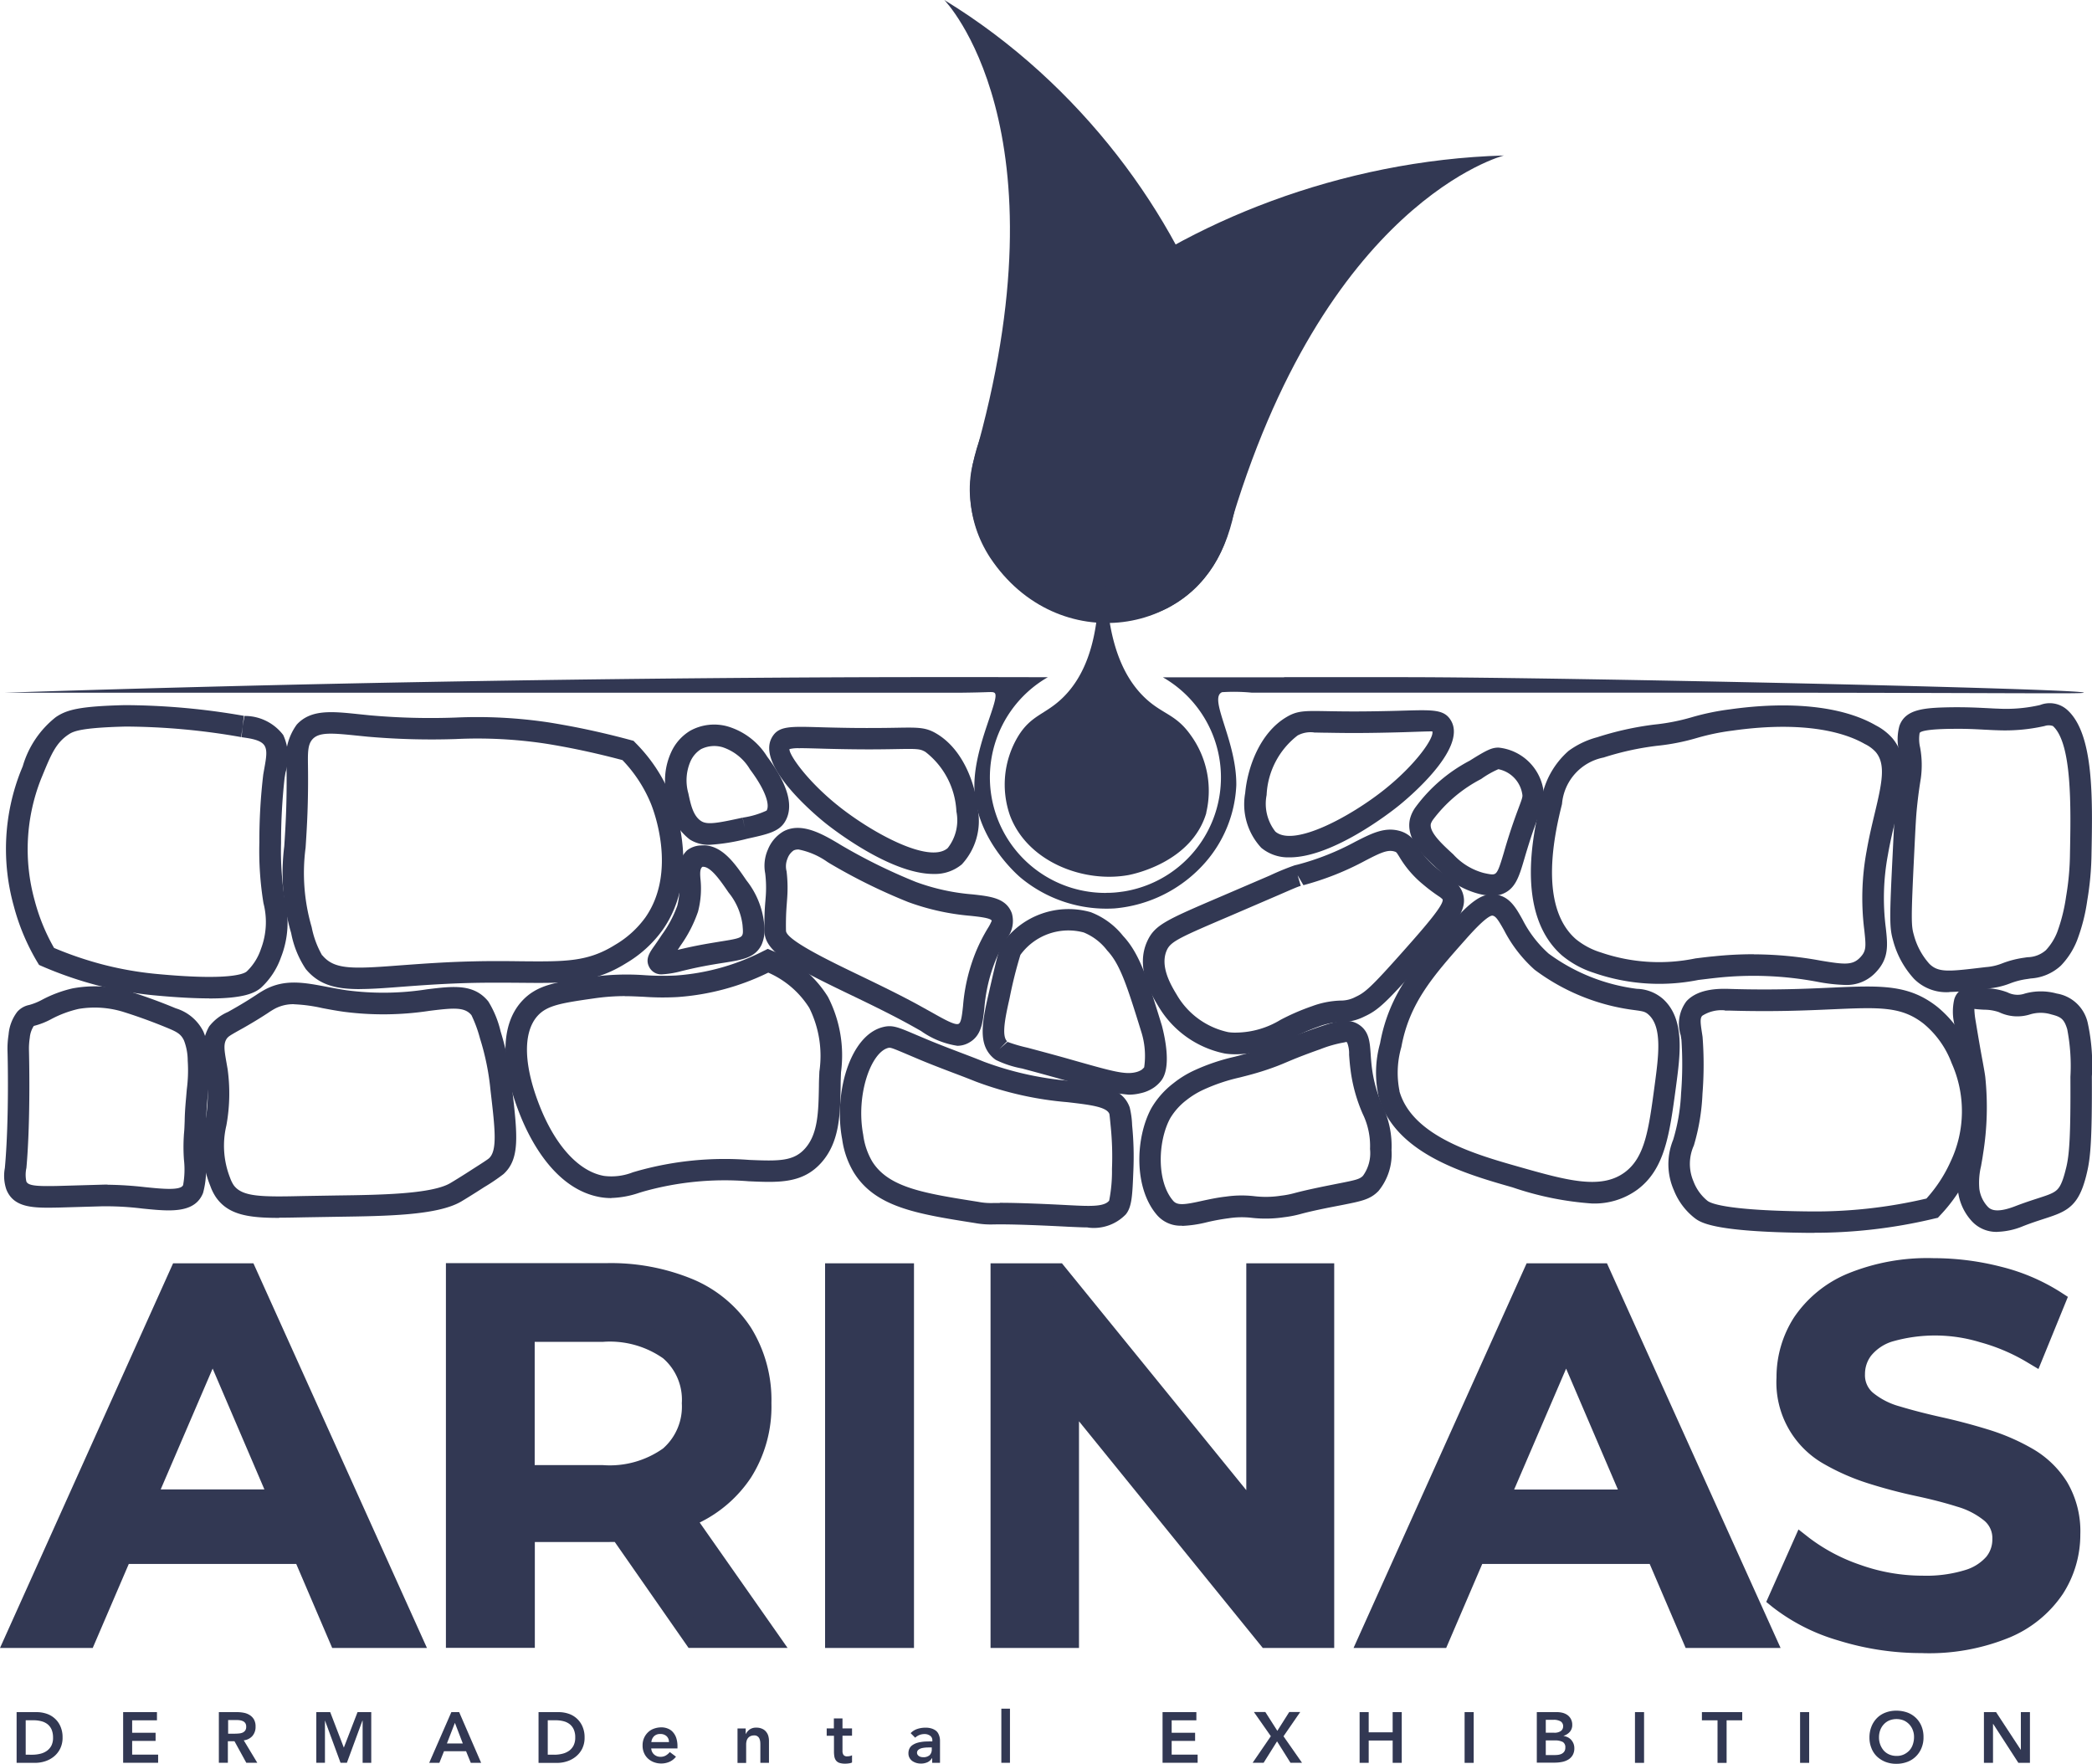
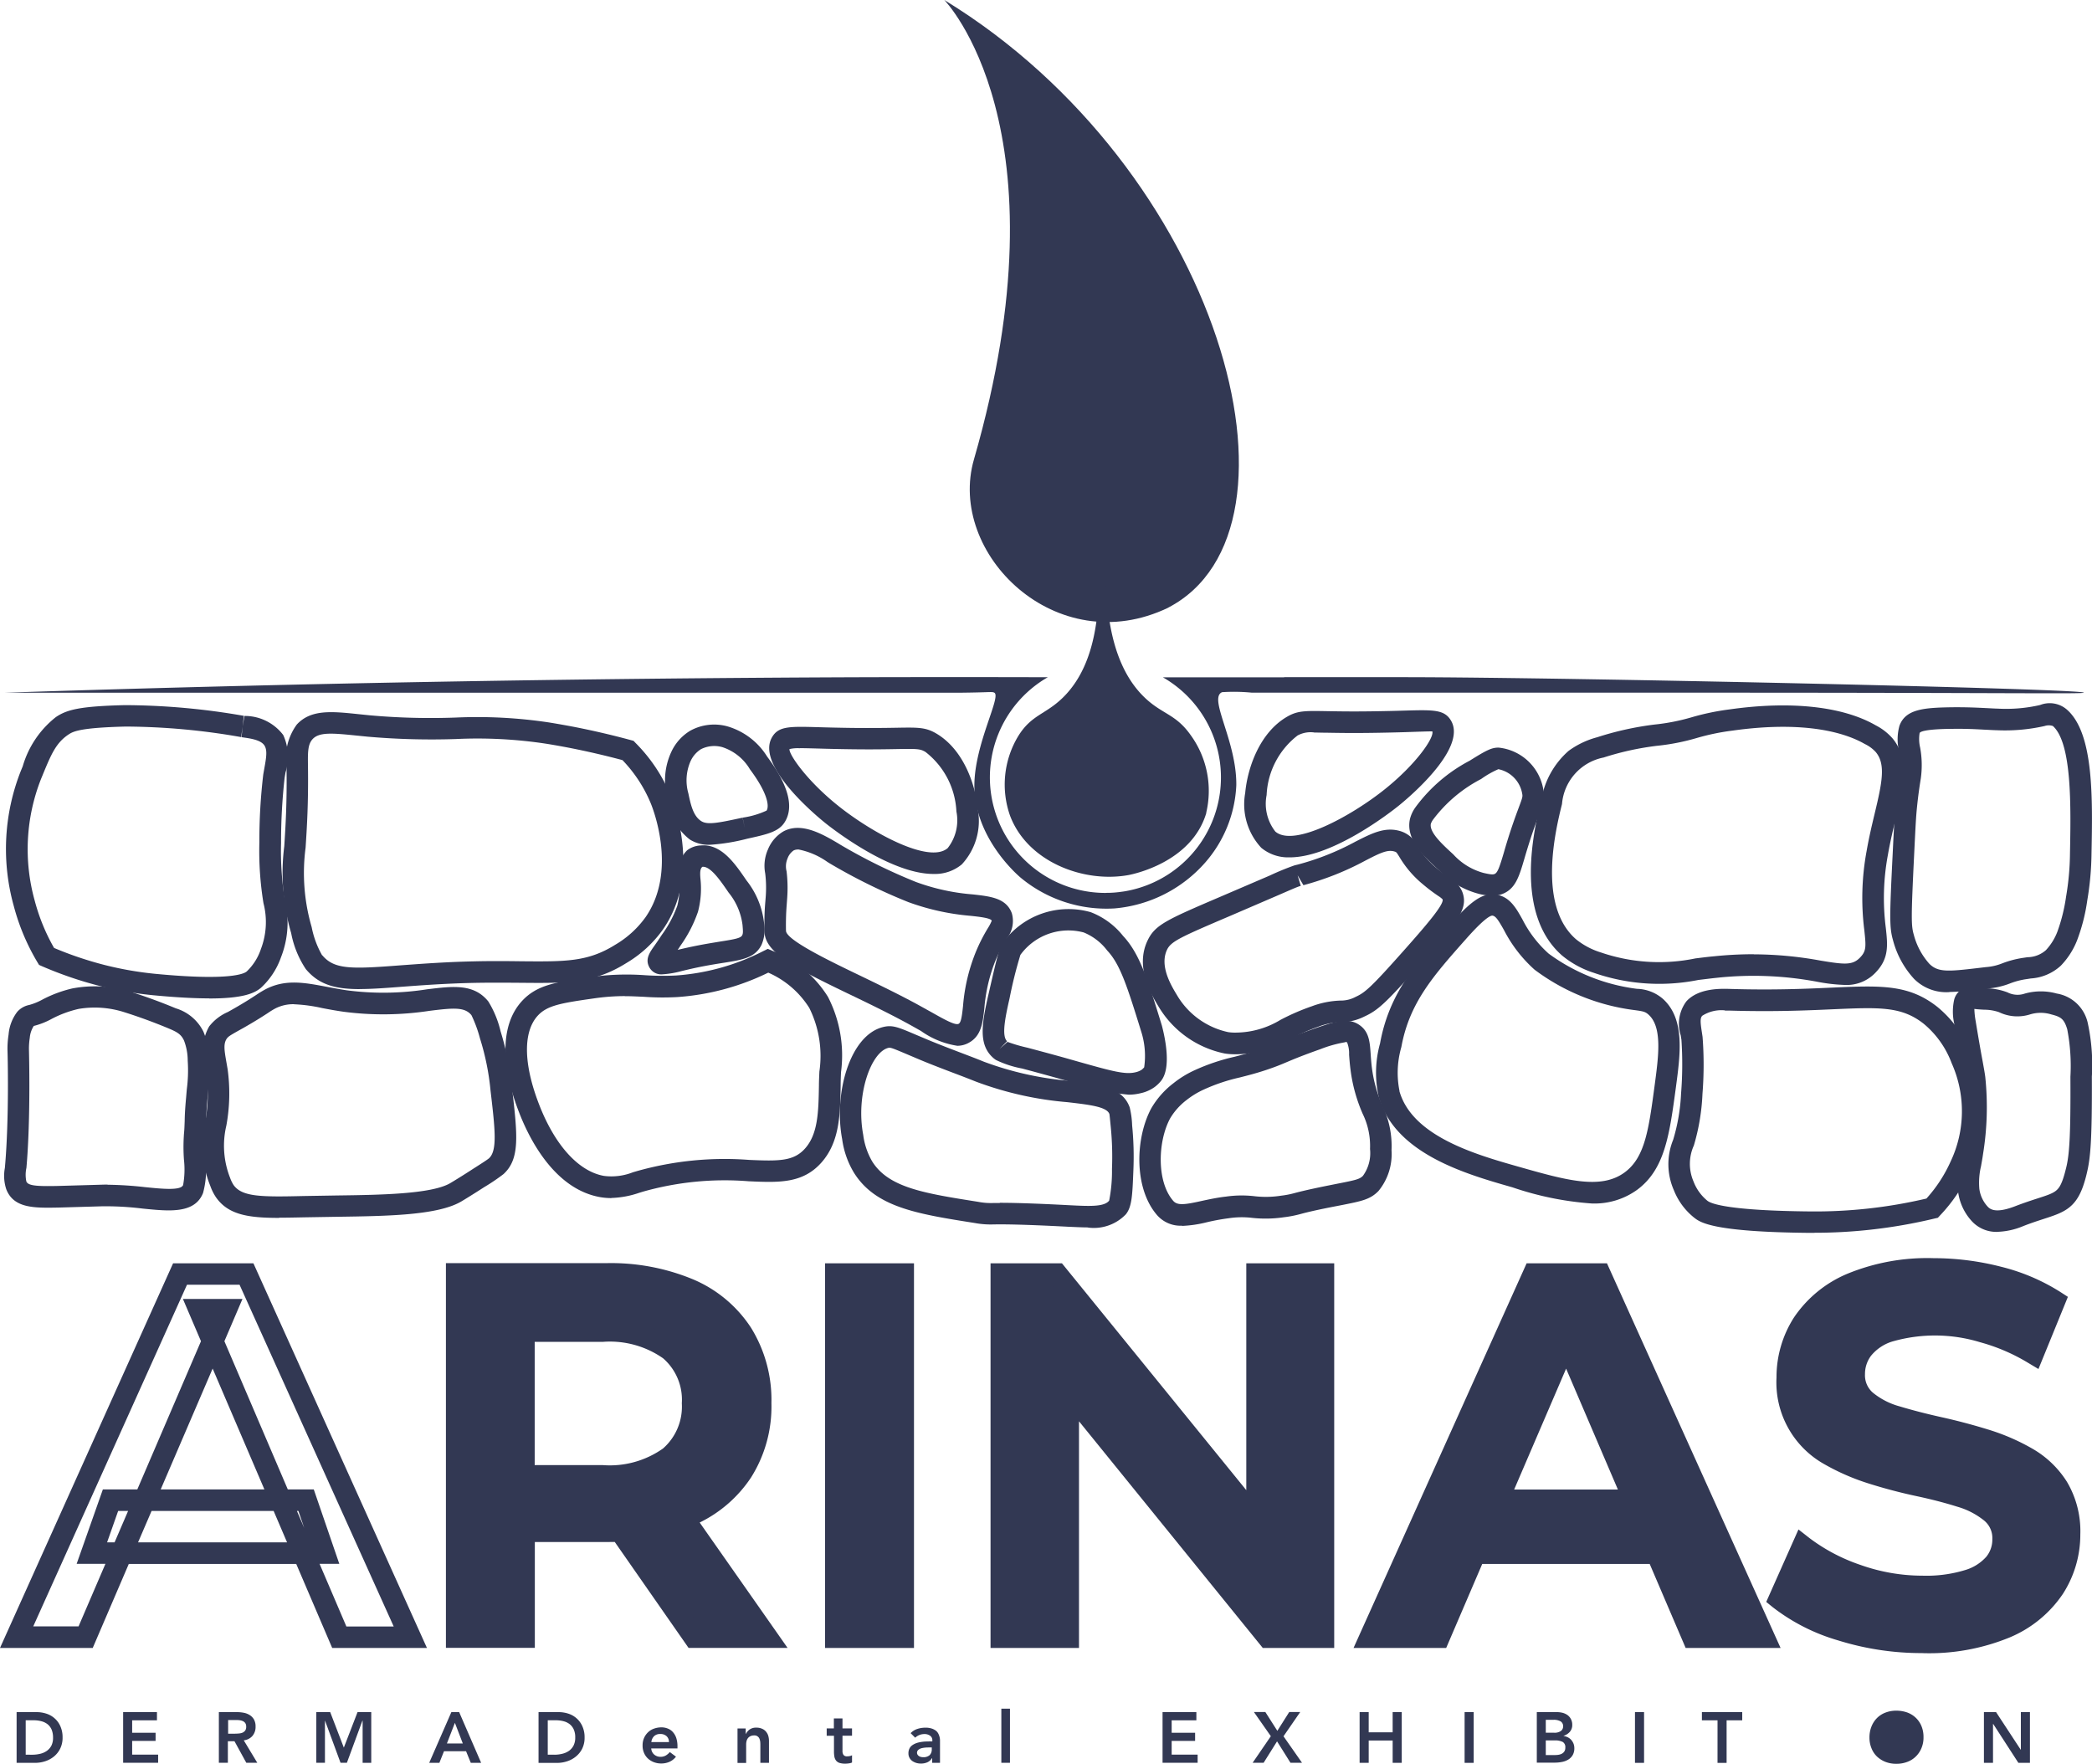
<svg xmlns="http://www.w3.org/2000/svg" id="arinas_dark" data-name="arinas dark" width="148.465" height="125.171" viewBox="0 0 148.465 125.171">
  <g id="Group_42" data-name="Group 42">
    <g id="Group_39" data-name="Group 39" transform="translate(0 48.052)">
      <g id="Group_37" data-name="Group 37" transform="translate(0 41.233)">
        <g id="Group_35" data-name="Group 35">
          <g id="Group_29" data-name="Group 29" transform="translate(0 0.367)">
-             <path id="Path_275" data-name="Path 275" d="M1.83,166.044,13.425,140.27h4.711L29.77,166.044H24.723l-9.945-23.235h1.914L6.715,166.044Zm5.337-5.962,1.328-3.758H22.377l1.289,3.758Z" transform="translate(-0.651 -139.516)" fill="#323853" />
            <path id="Path_276" data-name="Path 276" d="M30.3,166.4H23.576l-2.552-5.962H9.139L6.58,166.4H0l12.284-27.3h5.7L30.3,166.4Zm-5.723-1.527H27.94L17,140.621H13.271L2.359,164.868H5.575l1.908-4.441H5.44L7.3,155.148H9.745l4.518-10.518-1.283-3h4.228l-1.283,3,4.5,10.518h1.843l1.811,5.279h-1.4l1.9,4.441ZM9.79,158.906H20.373l-.954-2.23H10.757l-.96,2.23Zm-2.2,0h.541l.96-2.23H8.385l-.786,2.23Zm13.483-2.23.516,1.205-.412-1.205Zm-9.668-1.527h7.36l-3.674-8.578-3.687,8.578Z" transform="translate(0 -139.1)" fill="#323853" />
          </g>
          <g id="Group_30" data-name="Group 30" transform="translate(31.646 0.361)">
            <path id="Path_277" data-name="Path 277" d="M50.27,166.044V140.27h10.6a14.339,14.339,0,0,1,5.872,1.089,8.441,8.441,0,0,1,3.777,3.145,8.924,8.924,0,0,1,1.321,4.937,8.239,8.239,0,0,1-5.1,7.992,14.228,14.228,0,0,1-5.872,1.1H52.958l2.1-2.133v9.648H50.27Zm4.789-9.133-2.1-2.32h7.7a7.233,7.233,0,0,0,4.769-1.36,5.277,5.277,0,0,0,0-7.567,7.271,7.271,0,0,0-4.769-1.341h-7.7l2.1-2.359v14.946Zm12.078,9.133-6.516-9.352h5.117l6.555,9.352Z" transform="translate(-49.516 -139.509)" fill="#323853" />
            <path id="Path_278" data-name="Path 278" d="M73.34,166.392H66.321l-5.24-7.521c-.206,0-.412.006-.619.006H55.41v7.509H49.1v-27.3H60.469a15.178,15.178,0,0,1,6.181,1.154,9.159,9.159,0,0,1,4.106,3.435,9.722,9.722,0,0,1,1.444,5.349,9.424,9.424,0,0,1-1.45,5.279,9.251,9.251,0,0,1-3.641,3.19l6.239,8.9Zm-6.226-1.527h3.293L65.664,158.1a14.406,14.406,0,0,1-2.817.638l4.273,6.129Zm-16.5,0h3.261v-5.988H50.724l2.623-2.675-2.526-2.791h3.055v-8.746H50.84l3.609-4.048H50.621v24.247Zm4.789-7.509h4.615l-1.283-1.843h6.98l.5.709a7.786,7.786,0,0,0,3.248-2.759,7.952,7.952,0,0,0,1.2-4.441,8.3,8.3,0,0,0-1.205-4.524,7.691,7.691,0,0,0-3.442-2.862,13.762,13.762,0,0,0-5.562-1.018H55.4v2.526h4.834a8.044,8.044,0,0,1,5.259,1.521,5.4,5.4,0,0,1,1.876,4.357A5.473,5.473,0,0,1,65.5,153.4a7.95,7.95,0,0,1-5.259,1.547H55.4v2.417Zm6.258-.316.187.264a15.641,15.641,0,0,0,1.908-.264ZM55.4,153.418h4.834a6.541,6.541,0,0,0,4.273-1.179,3.948,3.948,0,0,0,1.334-3.21,3.887,3.887,0,0,0-1.328-3.19,6.588,6.588,0,0,0-4.28-1.167H55.4Z" transform="translate(-49.1 -139.09)" fill="#323853" />
          </g>
          <g id="Group_31" data-name="Group 31" transform="translate(58.554 0.367)">
            <path id="Path_279" data-name="Path 279" d="M92.03,166.044V140.27h4.789v25.774Z" transform="translate(-91.269 -139.516)" fill="#323853" />
            <path id="Path_280" data-name="Path 280" d="M97.16,166.4H90.85V139.1h6.31v27.3Zm-4.789-1.527h3.261V140.621H92.371Z" transform="translate(-90.85 -139.1)" fill="#323853" />
          </g>
          <g id="Group_32" data-name="Group 32" transform="translate(70.297 0.367)">
            <path id="Path_281" data-name="Path 281" d="M110.25,166.044V140.27h3.938l16.164,19.883H128.4V140.27h4.711v25.774h-3.938l-16.126-19.883H115v19.883h-4.75Z" transform="translate(-109.489 -139.516)" fill="#323853" />
            <path id="Path_282" data-name="Path 282" d="M133.458,166.4h-5.066l-13.045-16.087V166.4H109.07V139.1h5.066l13.084,16.1V139.1h6.239v27.3Zm-4.338-1.527h2.81V140.621h-3.184v16.448l2.791,3.435h-4.318V157.61l-13.812-16.989H110.6v24.247h3.223V148.426l-2.791-3.442h4.318v2.9l13.773,16.983Z" transform="translate(-109.07 -139.1)" fill="#323853" />
          </g>
          <g id="Group_33" data-name="Group 33" transform="translate(96.058 0.367)">
            <path id="Path_283" data-name="Path 283" d="M150.866,166.044l11.595-25.774h4.711l11.633,25.774H173.76l-9.938-23.235h1.914l-9.977,23.235h-4.9Zm5.337-5.962,1.328-3.758h13.883l1.289,3.758H156.209Z" transform="translate(-149.687 -139.516)" fill="#323853" />
            <path id="Path_284" data-name="Path 284" d="M179.339,166.4H172.61l-2.552-5.962H158.173l-2.559,5.962H149.04l12.284-27.3h5.7l12.323,27.3Zm-5.723-1.527h3.358l-10.944-24.247H162.3l-10.912,24.247H154.6l1.908-4.441h-2.043l1.863-5.279h2.443l4.518-10.518-1.283-3h4.228l-1.283,3,4.5,10.512H171.3l1.811,5.279h-1.4l1.9,4.441Zm-14.785-5.962h10.576l-.954-2.23H159.79Zm-2.2,0h.541l.96-2.23h-.709l-.786,2.23Zm13.483-2.23.516,1.212-.413-1.212Zm-9.668-1.527H167.8l-3.674-8.578-3.687,8.578Z" transform="translate(-149.04 -139.1)" fill="#323853" />
          </g>
          <g id="Group_34" data-name="Group 34" transform="translate(125.345)">
            <path id="Path_285" data-name="Path 285" d="M206.094,166.209a19.157,19.157,0,0,1-5.762-.864,13.029,13.029,0,0,1-4.4-2.23l1.656-3.719a13.242,13.242,0,0,0,3.828,2.024,13.846,13.846,0,0,0,4.673.812,9.975,9.975,0,0,0,3.274-.445,3.929,3.929,0,0,0,1.843-1.2,2.71,2.71,0,0,0,.587-1.714,2.367,2.367,0,0,0-.844-1.895,6.33,6.33,0,0,0-2.191-1.141c-.9-.284-1.888-.541-2.984-.773s-2.185-.522-3.274-.864a14.582,14.582,0,0,1-3-1.308,5.883,5.883,0,0,1-3.023-5.5,7.05,7.05,0,0,1,1.121-3.848,7.7,7.7,0,0,1,3.422-2.8,14.168,14.168,0,0,1,5.839-1.051,18.322,18.322,0,0,1,4.6.593,13.2,13.2,0,0,1,3.977,1.7l-1.508,3.719a14.04,14.04,0,0,0-3.571-1.527,13.636,13.636,0,0,0-3.532-.5,9.147,9.147,0,0,0-3.2.477,3.908,3.908,0,0,0-1.824,1.27,2.923,2.923,0,0,0-.574,1.747,2.376,2.376,0,0,0,.831,1.895,5.9,5.9,0,0,0,2.172,1.121q1.344.406,3,.773c1.109.245,2.2.535,3.281.864a14,14,0,0,1,2.984,1.289,6.338,6.338,0,0,1,2.191,2.1,6.111,6.111,0,0,1,.831,3.332,6.986,6.986,0,0,1-1.121,3.809,7.685,7.685,0,0,1-3.442,2.8A14.19,14.19,0,0,1,206.094,166.209Z" transform="translate(-194.995 -138.946)" fill="#323853" />
            <path id="Path_286" data-name="Path 286" d="M205.579,166.56a19.881,19.881,0,0,1-5.994-.9,13.865,13.865,0,0,1-4.653-2.365l-.451-.367,2.288-5.143.773.606a12.815,12.815,0,0,0,3.616,1.908,13.16,13.16,0,0,0,4.421.767,9.365,9.365,0,0,0,3.023-.4,3.223,3.223,0,0,0,1.5-.947,1.929,1.929,0,0,0,.425-1.244,1.606,1.606,0,0,0-.574-1.315,5.419,5.419,0,0,0-1.927-.993c-.877-.277-1.856-.529-2.913-.754-1.115-.238-2.243-.535-3.345-.883a15.945,15.945,0,0,1-3.158-1.373,6.649,6.649,0,0,1-3.4-6.162,7.838,7.838,0,0,1,1.244-4.26,8.554,8.554,0,0,1,3.751-3.081,14.924,14.924,0,0,1,6.155-1.121,19.3,19.3,0,0,1,4.8.612,14.232,14.232,0,0,1,4.2,1.792l.529.342L213.8,146.4l-.767-.458a13.31,13.31,0,0,0-3.377-1.444,10.964,10.964,0,0,0-6.265-.039,3.138,3.138,0,0,0-1.476,1.005,2.142,2.142,0,0,0-.425,1.3,1.624,1.624,0,0,0,.567,1.321,5.129,5.129,0,0,0,1.895.967c.877.264,1.869.522,2.945.761,1.109.245,2.23.541,3.339.883a15.136,15.136,0,0,1,3.139,1.36,7.022,7.022,0,0,1,2.449,2.352,6.864,6.864,0,0,1,.947,3.738,7.758,7.758,0,0,1-1.244,4.222,8.5,8.5,0,0,1-3.77,3.081,15.036,15.036,0,0,1-6.168,1.115Zm-9.217-4.093a13.261,13.261,0,0,0,3.687,1.74,18.265,18.265,0,0,0,5.53.831,13.6,13.6,0,0,0,5.543-.98,7.029,7.029,0,0,0,3.113-2.514,6.105,6.105,0,0,0,1.005-3.4,5.357,5.357,0,0,0-.709-2.926,5.635,5.635,0,0,0-1.927-1.85,13.422,13.422,0,0,0-2.823-1.218c-1.07-.329-2.153-.612-3.223-.851-1.115-.245-2.14-.509-3.055-.786a6.578,6.578,0,0,1-2.449-1.276,3.131,3.131,0,0,1-1.1-2.475,3.673,3.673,0,0,1,.715-2.2,4.585,4.585,0,0,1,2.166-1.534,12.4,12.4,0,0,1,7.212,0,14.864,14.864,0,0,1,2.991,1.179l.941-2.32a13.029,13.029,0,0,0-3.216-1.27,17.764,17.764,0,0,0-4.415-.567,13.4,13.4,0,0,0-5.517.98,7.025,7.025,0,0,0-3.1,2.514,6.155,6.155,0,0,0-1.005,3.435,5.467,5.467,0,0,0,.715,2.984,5.555,5.555,0,0,0,1.927,1.863,13.774,13.774,0,0,0,2.849,1.237c1.063.335,2.14.619,3.21.844,1.109.238,2.133.5,3.049.793a7.081,7.081,0,0,1,2.456,1.283,3.112,3.112,0,0,1,1.115,2.481,3.448,3.448,0,0,1-.748,2.178,4.653,4.653,0,0,1-2.191,1.444,10.656,10.656,0,0,1-3.532.483,14.7,14.7,0,0,1-4.931-.857,14.983,14.983,0,0,1-3.255-1.579l-1.031,2.314Z" transform="translate(-194.48 -138.53)" fill="#323853" />
          </g>
        </g>
        <g id="Group_36" data-name="Group 36" transform="translate(1.179 31.974)">
          <path id="Path_287" data-name="Path 287" d="M1.83,188.52H3.254a2.239,2.239,0,0,1,.69.11,1.617,1.617,0,0,1,.587.335,1.573,1.573,0,0,1,.406.561,1.891,1.891,0,0,1,.155.793,1.739,1.739,0,0,1-.174.8,1.683,1.683,0,0,1-.451.561,1.91,1.91,0,0,1-.619.329,2.243,2.243,0,0,1-.67.11H1.83v-3.6Zm1.121,3.023a2.369,2.369,0,0,0,.574-.071,1.334,1.334,0,0,0,.464-.213,1.053,1.053,0,0,0,.316-.374,1.244,1.244,0,0,0,.11-.561,1.456,1.456,0,0,0-.1-.561,1,1,0,0,0-.284-.38,1.179,1.179,0,0,0-.432-.213,2.075,2.075,0,0,0-.541-.071H2.475v2.443Z" transform="translate(-1.83 -188.275)" fill="#323853" />
          <path id="Path_288" data-name="Path 288" d="M13.56,188.52h2.4v.58H14.2v.883h1.663v.58H14.2v.973h1.843v.58H13.56v-3.6Z" transform="translate(-6 -188.275)" fill="#323853" />
          <path id="Path_289" data-name="Path 289" d="M24.106,188.52h1.257a2.56,2.56,0,0,1,.5.045,1.209,1.209,0,0,1,.432.168.891.891,0,0,1,.3.316,1,1,0,0,1,.11.5.976.976,0,0,1-.219.657.943.943,0,0,1-.619.316l.96,1.592h-.78l-.838-1.527h-.47v1.527H24.1v-3.6Zm1.147,1.527a1.992,1.992,0,0,0,.277-.013.8.8,0,0,0,.251-.058.467.467,0,0,0,.187-.148.443.443,0,0,0,.071-.277.429.429,0,0,0-.064-.251.415.415,0,0,0-.174-.142.86.86,0,0,0-.238-.064,1.728,1.728,0,0,0-.251-.013h-.554v.973h.5Z" transform="translate(-9.747 -188.275)" fill="#323853" />
          <path id="Path_290" data-name="Path 290" d="M34.836,188.52h.98l.967,2.52.973-2.52h.973v3.6h-.612v-2.991H38.1L37,192.116h-.451l-1.1-2.991h-.006v2.991H34.83v-3.6Z" transform="translate(-13.561 -188.275)" fill="#323853" />
          <path id="Path_291" data-name="Path 291" d="M48.826,188.52h.561l1.56,3.6h-.735l-.335-.825H48.311l-.329.825H47.26l1.573-3.6Zm.819,2.224-.561-1.463-.567,1.463Z" transform="translate(-17.98 -188.275)" fill="#323853" />
          <path id="Path_292" data-name="Path 292" d="M59.306,188.52h1.424a2.238,2.238,0,0,1,.69.11,1.622,1.622,0,0,1,.993.9,1.891,1.891,0,0,1,.155.793,1.738,1.738,0,0,1-.174.8,1.7,1.7,0,0,1-.458.561,1.91,1.91,0,0,1-.619.329,2.243,2.243,0,0,1-.67.11H59.3v-3.6Zm1.128,3.023a2.277,2.277,0,0,0,.567-.071,1.367,1.367,0,0,0,.471-.213,1.053,1.053,0,0,0,.316-.374,1.243,1.243,0,0,0,.116-.561,1.341,1.341,0,0,0-.1-.561,1,1,0,0,0-.284-.38,1.179,1.179,0,0,0-.432-.213,2.088,2.088,0,0,0-.548-.071h-.586v2.443h.483Z" transform="translate(-22.26 -188.275)" fill="#323853" />
          <path id="Path_293" data-name="Path 293" d="M71.369,191.708a.618.618,0,0,0,.213.425.668.668,0,0,0,.445.155.717.717,0,0,0,.387-.1,1.06,1.06,0,0,0,.271-.238l.438.329a1.2,1.2,0,0,1-.483.374,1.465,1.465,0,0,1-.554.11,1.5,1.5,0,0,1-.522-.09,1.3,1.3,0,0,1-.425-.258,1.152,1.152,0,0,1-.284-.406,1.268,1.268,0,0,1-.1-.528,1.249,1.249,0,0,1,.387-.935,1.143,1.143,0,0,1,.425-.258,1.531,1.531,0,0,1,.522-.09,1.191,1.191,0,0,1,.464.09.907.907,0,0,1,.361.258,1.166,1.166,0,0,1,.232.412,1.877,1.877,0,0,1,.084.567v.168H71.356Zm1.257-.458a.558.558,0,0,0-.168-.425.628.628,0,0,0-.451-.155.6.6,0,0,0-.438.155.689.689,0,0,0-.193.419h1.257Z" transform="translate(-26.33 -188.872)" fill="#323853" />
          <path id="Path_294" data-name="Path 294" d="M81.21,190.288h.58v.393H81.8a.879.879,0,0,1,.264-.316.77.77,0,0,1,.483-.135.935.935,0,0,1,.419.084.71.71,0,0,1,.277.213.844.844,0,0,1,.155.3,1.352,1.352,0,0,1,.045.361v1.54h-.612v-1.237c0-.071,0-.142-.006-.226a.873.873,0,0,0-.052-.232.374.374,0,0,0-.135-.18.366.366,0,0,0-.251-.071.591.591,0,0,0-.258.052.455.455,0,0,0-.174.135.525.525,0,0,0-.1.2.959.959,0,0,0-.032.232v1.334H81.21v-2.443Z" transform="translate(-30.049 -188.883)" fill="#323853" />
          <path id="Path_295" data-name="Path 295" d="M91.03,190.441v-.522h.509v-.709h.612v.709h.677v.522h-.677v1.07a.484.484,0,0,0,.071.29.3.3,0,0,0,.271.1.638.638,0,0,0,.18-.019.432.432,0,0,0,.155-.058v.516a.751.751,0,0,1-.238.064,1.766,1.766,0,0,1-.245.019,1.368,1.368,0,0,1-.4-.052.512.512,0,0,1-.245-.161.656.656,0,0,1-.122-.271,2.127,2.127,0,0,1-.032-.374v-1.121h-.509Z" transform="translate(-33.54 -188.52)" fill="#323853" />
          <path id="Path_296" data-name="Path 296" d="M101.719,192.389h-.013a.753.753,0,0,1-.335.3,1.127,1.127,0,0,1-.451.09,1.156,1.156,0,0,1-.329-.045,1.048,1.048,0,0,1-.284-.135.674.674,0,0,1-.2-.226.645.645,0,0,1-.077-.322.757.757,0,0,1,.071-.335.613.613,0,0,1,.193-.232,1.263,1.263,0,0,1,.277-.148,1.755,1.755,0,0,1,.329-.084,3.077,3.077,0,0,1,.342-.039c.116,0,.226-.006.329-.006h.155v-.064a.384.384,0,0,0-.161-.342.66.66,0,0,0-.406-.116.948.948,0,0,0-.361.071.974.974,0,0,0-.29.187l-.322-.322a1.139,1.139,0,0,1,.477-.3,1.834,1.834,0,0,1,.567-.09,1.416,1.416,0,0,1,.438.058,1.062,1.062,0,0,1,.3.148.637.637,0,0,1,.18.213,1.2,1.2,0,0,1,.09.238,1.011,1.011,0,0,1,.032.238v1.6h-.554V192.4Zm-.032-.754h-.129c-.084,0-.18,0-.284.006a2.038,2.038,0,0,0-.3.045.635.635,0,0,0-.238.116.272.272,0,0,0-.058.348.345.345,0,0,0,.1.1.43.43,0,0,0,.135.058.636.636,0,0,0,.155.019.653.653,0,0,0,.47-.148.566.566,0,0,0,.148-.412v-.135Z" transform="translate(-36.739 -188.883)" fill="#323853" />
          <path id="Path_297" data-name="Path 297" d="M110.26,188.14h.612v3.841h-.612Z" transform="translate(-40.376 -188.14)" fill="#323853" />
          <path id="Path_298" data-name="Path 298" d="M128.01,188.52h2.4v.58h-1.753v.883h1.663v.58h-1.663v.973H130.5v.58H128.01v-3.6Z" transform="translate(-46.685 -188.275)" fill="#323853" />
          <path id="Path_299" data-name="Path 299" d="M139.225,190.231l-1.205-1.721h.812l.851,1.334.844-1.334h.78l-1.186,1.721,1.315,1.882h-.819l-.954-1.521-.954,1.521h-.78l1.289-1.882Z" transform="translate(-50.212 -188.272)" fill="#323853" />
          <path id="Path_300" data-name="Path 300" d="M149.71,188.52h.645v1.431h1.7V188.52h.645v3.6h-.645v-1.586h-1.7v1.586h-.645Z" transform="translate(-54.4 -188.275)" fill="#323853" />
          <path id="Path_301" data-name="Path 301" d="M161.27,188.52h.645v3.6h-.645Z" transform="translate(-58.509 -188.275)" fill="#323853" />
          <path id="Path_302" data-name="Path 302" d="M169.21,188.516h1.411a1.744,1.744,0,0,1,.406.045,1.1,1.1,0,0,1,.354.155.824.824,0,0,1,.251.284.839.839,0,0,1,.1.419.723.723,0,0,1-.174.5.974.974,0,0,1-.458.284h0a1.3,1.3,0,0,1,.316.1.8.8,0,0,1,.245.187.907.907,0,0,1,.161.264.869.869,0,0,1,.058.322.95.95,0,0,1-.116.49.907.907,0,0,1-.309.316,1.376,1.376,0,0,1-.438.168,2.66,2.66,0,0,1-.5.052h-1.3v-3.6Zm.645,1.463h.587a.787.787,0,0,0,.483-.122.409.409,0,0,0,.161-.329.4.4,0,0,0-.168-.348.954.954,0,0,0-.535-.116h-.529Zm0,1.585h.593a1.953,1.953,0,0,0,.264-.013.849.849,0,0,0,.258-.071.52.52,0,0,0,.193-.161.463.463,0,0,0,.077-.284.422.422,0,0,0-.18-.4,1.21,1.21,0,0,0-.587-.11h-.619v1.038Z" transform="translate(-61.332 -188.272)" fill="#323853" />
          <path id="Path_303" data-name="Path 303" d="M180.03,188.52h.645v3.6h-.645Z" transform="translate(-65.178 -188.275)" fill="#323853" />
          <path id="Path_304" data-name="Path 304" d="M188.509,189.1H187.4v-.58h2.862v.58h-1.109v3.023h-.645Z" transform="translate(-67.798 -188.275)" fill="#323853" />
-           <path id="Path_305" data-name="Path 305" d="M198.21,188.52h.645v3.6h-.645Z" transform="translate(-71.641 -188.275)" fill="#323853" />
-           <path id="Path_306" data-name="Path 306" d="M205.85,190.274a2.058,2.058,0,0,1,.142-.786,1.79,1.79,0,0,1,.393-.606,1.685,1.685,0,0,1,.606-.387,2.108,2.108,0,0,1,.767-.135,2.319,2.319,0,0,1,.773.129,1.755,1.755,0,0,1,.612.38,1.72,1.72,0,0,1,.4.593,2,2,0,0,1,.142.78,1.915,1.915,0,0,1-.142.767,1.746,1.746,0,0,1-.4.6,1.712,1.712,0,0,1-.612.387,2.167,2.167,0,0,1-.773.135,2.107,2.107,0,0,1-.767-.135,1.893,1.893,0,0,1-.606-.38,1.646,1.646,0,0,1-.393-.593,1.959,1.959,0,0,1-.142-.767Zm.677-.039a1.435,1.435,0,0,0,.09.535,1.4,1.4,0,0,0,.251.425,1.144,1.144,0,0,0,.393.277,1.3,1.3,0,0,0,.509.1,1.179,1.179,0,0,0,.509-.1,1.315,1.315,0,0,0,.393-.277,1.165,1.165,0,0,0,.251-.425,1.606,1.606,0,0,0,.09-.535,1.291,1.291,0,0,0-.09-.5,1.2,1.2,0,0,0-.251-.406,1.238,1.238,0,0,0-.393-.277,1.389,1.389,0,0,0-1.018,0,1.12,1.12,0,0,0-.393.277,1.2,1.2,0,0,0-.251.406A1.421,1.421,0,0,0,206.527,190.236Z" transform="translate(-74.357 -188.218)" fill="#323853" />
+           <path id="Path_306" data-name="Path 306" d="M205.85,190.274a2.058,2.058,0,0,1,.142-.786,1.79,1.79,0,0,1,.393-.606,1.685,1.685,0,0,1,.606-.387,2.108,2.108,0,0,1,.767-.135,2.319,2.319,0,0,1,.773.129,1.755,1.755,0,0,1,.612.38,1.72,1.72,0,0,1,.4.593,2,2,0,0,1,.142.78,1.915,1.915,0,0,1-.142.767,1.746,1.746,0,0,1-.4.6,1.712,1.712,0,0,1-.612.387,2.167,2.167,0,0,1-.773.135,2.107,2.107,0,0,1-.767-.135,1.893,1.893,0,0,1-.606-.38,1.646,1.646,0,0,1-.393-.593,1.959,1.959,0,0,1-.142-.767Zm.677-.039A1.421,1.421,0,0,0,206.527,190.236Z" transform="translate(-74.357 -188.218)" fill="#323853" />
          <path id="Path_307" data-name="Path 307" d="M218.466,188.52h.851l1.753,2.675h.006V188.52h.645v3.6H220.9l-1.785-2.759H219.1v2.759h-.645v-3.6Z" transform="translate(-78.839 -188.275)" fill="#323853" />
        </g>
      </g>
      <path id="Path_308" data-name="Path 308" d="M91.3,74.571H82.686A8.192,8.192,0,0,1,80.05,89.743c-.1.019-.193.032-.3.045a7.2,7.2,0,0,1-.922.077h-.09c-.045,0-.1.006-.142.006a8.2,8.2,0,0,1-4.08-15.307q-6.651-.019-13.335,0-30.85.116-60.745,1.1H68.223c2.024-.019,2.288-.077,2.443-.026a.252.252,0,0,1,.058.026c.5.284-1.405,3.641-1.418,6.561-.013,3.687,2.991,6.316,3.281,6.561a9.534,9.534,0,0,0,6.664,2.185,9.668,9.668,0,0,0,6.458-3.281,8.918,8.918,0,0,0,2.185-5.465c.032-3.068-1.9-6.013-1.083-6.561a.423.423,0,0,1,.077-.039A13.07,13.07,0,0,1,89,75.66h31.716c22.274,0,27.321.1,27.321,0,0-.277-36.467-1.089-48.087-1.1H91.284Z" transform="translate(-0.156 -74.555)" fill="#323853" />
      <g id="Group_38" data-name="Group 38" transform="translate(0.301 1.865)">
        <path id="Path_309" data-name="Path 309" d="M36.594,98.07c-1.714,0-2.887-.3-3.822-1.424h0a6.938,6.938,0,0,1-1.038-2.552,15.125,15.125,0,0,1-.49-6.155c.09-1.379.2-3.094.161-5.659a4.029,4.029,0,0,1,.728-2.984c1-1.089,2.481-.935,4.357-.741l.819.084a48.552,48.552,0,0,0,6.071.161,34.178,34.178,0,0,1,6.626.342c.889.142,1.792.316,1.792.316,1.353.264,2.713.58,4.041.941l.193.052.142.148a11.48,11.48,0,0,1,2.481,3.712c.374.922,2.114,5.7-.535,9.526a8.486,8.486,0,0,1-2.6,2.385c-2.314,1.45-4.234,1.431-7.451,1.4-.973-.006-2.082-.019-3.364.006-2.056.045-3.764.174-5.137.277-1.154.09-2.133.161-2.984.161Zm-2.649-2.4c.851,1.018,2.082.98,5.517.715,1.392-.1,3.126-.238,5.214-.284,1.308-.032,2.423-.019,3.416-.006,3.113.026,4.692.045,6.632-1.167a7.021,7.021,0,0,0,2.159-1.959c2.249-3.242.574-7.592.374-8.076a9.865,9.865,0,0,0-2.011-3.074c-1.231-.329-2.481-.619-3.732-.864,0,0-.883-.174-1.747-.309a32.351,32.351,0,0,0-6.355-.322,51.942,51.942,0,0,1-6.245-.168l-.838-.084c-1.7-.174-2.61-.245-3.074.258-.335.367-.342.909-.329,1.83.039,2.72-.077,4.473-.168,5.878a13.7,13.7,0,0,0,.432,5.633,6.567,6.567,0,0,0,.741,2h0Z" transform="translate(-11.372 -77.793)" fill="#323853" />
        <path id="Path_310" data-name="Path 310" d="M15.075,98.447c-1.005,0-2.282-.064-3.925-.219a25.829,25.829,0,0,1-3.867-.67,27.3,27.3,0,0,1-4.048-1.386l-.226-.1-.129-.213A15.43,15.43,0,0,1,1.218,91.9a15.069,15.069,0,0,1,.5-9.6l.135-.329A6.879,6.879,0,0,1,4.2,78.487c.773-.522,1.663-.773,4.9-.851a49.722,49.722,0,0,1,8.45.761h0l-.1.754.142-.748a3.426,3.426,0,0,1,2.746,1.353,3.7,3.7,0,0,1,.161,2.662l-.064.387a41.344,41.344,0,0,0-.251,4.615,21.8,21.8,0,0,0,.271,4.054,6.729,6.729,0,0,1-.277,4.06,5.337,5.337,0,0,1-1.418,2.159c-.458.393-1.289.761-3.674.761ZM4.067,94.864a25.3,25.3,0,0,0,3.59,1.212,24.383,24.383,0,0,0,3.635.632c5.24.5,6.271-.006,6.458-.174a3.889,3.889,0,0,0,1.005-1.592,5.355,5.355,0,0,0,.18-3.255,23.04,23.04,0,0,1-.29-4.318,39.976,39.976,0,0,1,.277-4.821l.071-.4c.148-.812.219-1.289.026-1.624-.245-.419-.986-.522-1.637-.612l.071-.761-.1.754h0a47.965,47.965,0,0,0-8.2-.748c-3.339.084-3.751.361-4.086.587-.87.593-1.212,1.424-1.785,2.81l-.135.329A13.591,13.591,0,0,0,2.7,91.506a13.887,13.887,0,0,0,1.373,3.358Z" transform="translate(-0.539 -77.512)" fill="#323853" />
        <path id="Path_311" data-name="Path 311" d="M190.843,97.509a12.277,12.277,0,0,1-1.959-.226,24.467,24.467,0,0,0-7.161-.277c-.425.045-.844.1-1.263.148a14.149,14.149,0,0,1-7.438-.509,6.766,6.766,0,0,1-2.243-1.225c-3.461-3.029-1.953-9.107-1.463-11.1a5.924,5.924,0,0,1,1.927-3.422,6.046,6.046,0,0,1,2.03-.967,21.9,21.9,0,0,1,4.06-.9,14.71,14.71,0,0,0,2.617-.509,17.457,17.457,0,0,1,2.713-.567c4.363-.619,8.05-.213,10.383,1.134a4.023,4.023,0,0,1,1.186.922c1.237,1.489.767,3.435.226,5.691-.187.786-.393,1.644-.554,2.572a16.674,16.674,0,0,0-.148,5.195c.129,1.186.232,2.127-.67,3.1h0A2.816,2.816,0,0,1,190.843,97.509ZM184.4,95.337a26.59,26.59,0,0,1,4.724.445c1.714.284,2.288.348,2.836-.251.413-.445.393-.761.271-1.895a18.312,18.312,0,0,1,.161-5.627c.168-.967.38-1.856.574-2.668.529-2.2.793-3.5.077-4.357a2.51,2.51,0,0,0-.78-.574c-1.179-.683-3.97-1.714-9.41-.947a16.29,16.29,0,0,0-2.514.522,15.579,15.579,0,0,1-2.829.554,20.175,20.175,0,0,0-3.783.831,3.669,3.669,0,0,0-2.952,3.3c-.438,1.772-1.772,7.18.986,9.59a5.257,5.257,0,0,0,1.785.947,12.744,12.744,0,0,0,6.7.419c.432-.052.864-.11,1.3-.148a27.184,27.184,0,0,1,2.836-.148Z" transform="translate(-60.224 -77.528)" fill="#323853" />
        <path id="Path_312" data-name="Path 312" d="M212.336,97.939A3.231,3.231,0,0,1,209.829,97a6.482,6.482,0,0,1-1.489-2.72c-.258-.915-.264-1.5-.026-6.226.11-2.294.142-2.713.2-3.319.045-.477.084-.806.122-1.076.077-.554.142-.967.168-1.1a5.608,5.608,0,0,0-.052-1.753,3.631,3.631,0,0,1,.039-1.766c.425-1.179,1.721-1.283,3.654-1.315h0c1.115-.013,1.843.026,2.5.058.284.013.561.032.844.039a10.73,10.73,0,0,0,2.984-.258,1.863,1.863,0,0,1,1.934.354c1.882,1.7,1.792,6.226,1.714,10.228a21.086,21.086,0,0,1-.3,3.281,13.1,13.1,0,0,1-.728,2.849,5.484,5.484,0,0,1-1.147,1.785,3.456,3.456,0,0,1-2.133.909l-.245.039a5.3,5.3,0,0,0-1.25.322,5.427,5.427,0,0,1-1.521.348l-.645.077a18.225,18.225,0,0,1-2.108.174Zm.129-18.684c-1.863.026-2.2.2-2.243.3a2.647,2.647,0,0,0,.039,1.038,6.916,6.916,0,0,1,.045,2.191c-.026.155-.09.554-.161,1.083-.032.258-.071.567-.116,1.018-.058.593-.084,1.012-.193,3.255-.226,4.6-.213,5.085-.026,5.73a4.972,4.972,0,0,0,1.1,2.056c.606.612,1.334.554,3.358.316l.651-.077a3.829,3.829,0,0,0,1.16-.264,6.93,6.93,0,0,1,1.54-.4l.258-.039a2.011,2.011,0,0,0,1.308-.5,4.055,4.055,0,0,0,.806-1.289,12.326,12.326,0,0,0,.625-2.507,19.259,19.259,0,0,0,.277-3.049c.064-3.306.155-7.837-1.212-9.062a.913.913,0,0,0-.587,0,12.748,12.748,0,0,1-3.358.3c-.3-.006-.587-.026-.883-.039-.625-.032-1.321-.077-2.391-.058h0Z" transform="translate(-74.292 -77.449)" fill="#323853" />
        <path id="Path_313" data-name="Path 313" d="M63.167,122.165a4.693,4.693,0,0,1-.773-.064c-3.094-.535-4.86-3.79-5.639-5.685-1.482-3.622-1.463-6.535.052-8.211,1.07-1.179,2.436-1.373,4.924-1.727a18.024,18.024,0,0,1,3.835-.129,18.942,18.942,0,0,0,2.2.019,16.031,16.031,0,0,0,6.194-1.734l.309-.155.322.135a8.1,8.1,0,0,1,3.951,3.268,9.077,9.077,0,0,1,.928,5.349c-.013.316-.026.638-.026.96-.032,2.05-.071,3.983-1.353,5.44-1.328,1.508-3.029,1.437-5.175,1.341a21.285,21.285,0,0,0-7.515.741l-.251.077a6.663,6.663,0,0,1-1.972.367Zm.967-14.334a15.27,15.27,0,0,0-2.185.161c-2.352.335-3.339.5-4.009,1.237-1.083,1.2-1,3.6.226,6.6,1.121,2.726,2.752,4.46,4.486,4.763a4.156,4.156,0,0,0,2.05-.258l.264-.077a22.9,22.9,0,0,1,8-.8c2.108.09,3.152.1,3.964-.825.915-1.038.941-2.623.973-4.454,0-.335.019-.664.032-.993a7.656,7.656,0,0,0-.715-4.512,6.519,6.519,0,0,0-2.913-2.507,17.376,17.376,0,0,1-6.458,1.734,18.8,18.8,0,0,1-2.359-.019c-.451-.019-.889-.045-1.36-.045Z" transform="translate(-20.086 -87.058)" fill="#323853" />
        <path id="Path_314" data-name="Path 314" d="M72.358,102.231a.951.951,0,0,1-.947-.535h0c-.284-.561.045-1.025.4-1.521.135-.193.309-.445.516-.761a8.172,8.172,0,0,0,1.089-2.056,5.128,5.128,0,0,0,.116-1.843A2.189,2.189,0,0,1,74.1,93.44a1.691,1.691,0,0,1,.98-.354c1.476-.135,2.449,1.321,3.242,2.481a5.93,5.93,0,0,1,1.25,3.036,2.732,2.732,0,0,1-.174,1.521c-.458.935-1.347,1.076-2.688,1.289-.412.064-.9.142-1.469.251-.606.116-1.109.238-1.515.335a6.658,6.658,0,0,1-1.36.232ZM75.246,94.6h-.039c-.206.116-.174.529-.155.806a6.475,6.475,0,0,1-.168,2.378,9.4,9.4,0,0,1-1.27,2.449c-.058.1-.116.18-.174.264.412-.1.909-.213,1.508-.329s1.1-.193,1.521-.264c1.07-.168,1.457-.245,1.553-.451.064-.129.058-.284.019-.735a4.521,4.521,0,0,0-.986-2.288c-.561-.819-1.25-1.83-1.811-1.83Z" transform="translate(-25.648 -83.004)" fill="#323853" />
        <path id="Path_315" data-name="Path 315" d="M27.737,124.889c-2.185,0-3.609-.219-4.479-1.463h0a3.56,3.56,0,0,1-.4-.8,7.564,7.564,0,0,1-.367-4.518,11.288,11.288,0,0,0,.09-3.551l-.09-.535a3.423,3.423,0,0,1,.284-2.72,3.38,3.38,0,0,1,1.328-1.025l.342-.193c.864-.49,1.334-.8,1.669-1.018a7.171,7.171,0,0,1,.67-.406c1.405-.728,2.759-.47,4.318-.174.445.084.922.174,1.431.251a19.97,19.97,0,0,0,5.71-.071c1.856-.226,3.319-.406,4.344.864a7.139,7.139,0,0,1,.87,2.12,20.546,20.546,0,0,1,.812,4.015c.387,3.351.58,5.034-.606,6.116a13.968,13.968,0,0,1-1.373.928h0s-.915.593-1.618,1.012c-1.676.993-5.3,1.038-8.8,1.089l-2.34.039c-.645.013-1.237.026-1.779.026Zm1.057-15.165a2.8,2.8,0,0,0-1.321.3,5.521,5.521,0,0,0-.535.329c-.348.226-.844.548-1.747,1.063l-.348.193c-.593.335-.715.412-.819.561-.238.348-.18.786-.039,1.592l.1.574a12.613,12.613,0,0,1-.09,4,6.2,6.2,0,0,0,.264,3.706,2.468,2.468,0,0,0,.245.509h0c.6.851,1.966.857,4.982.786l2.352-.039c3-.039,6.722-.09,8.05-.877.683-.406,1.56-.973,1.566-.98.7-.445,1.057-.677,1.179-.78.606-.554.432-2.069.11-4.808a17.88,17.88,0,0,0-.748-3.7,9.209,9.209,0,0,0-.606-1.65c-.477-.587-1.257-.522-2.971-.309a21.759,21.759,0,0,1-6.116.064c-.535-.077-1.031-.168-1.5-.258a11.209,11.209,0,0,0-2.011-.271Z" transform="translate(-8.232 -88.376)" fill="#323853" />
        <path id="Path_316" data-name="Path 316" d="M12.135,124.5c-.58,0-1.212-.064-1.856-.129a21.359,21.359,0,0,0-2.855-.161l-3.107.09c-1.708.032-3.177.064-3.706-1.3a3.027,3.027,0,0,1-.1-1.508c.322-3.551.193-8.282.187-8.327a6.459,6.459,0,0,1,.077-1.141,3.074,3.074,0,0,1,.612-1.611,1.52,1.52,0,0,1,.851-.49,4.315,4.315,0,0,0,.922-.374,8.827,8.827,0,0,1,2.14-.8,8.562,8.562,0,0,1,4.073.219c1.134.354,2.217.754,3.268,1.192a3.229,3.229,0,0,1,1.959,1.65,5.225,5.225,0,0,1,.4,1.946,11.726,11.726,0,0,1-.064,2.288l-.052.606c-.071.838-.084,1.237-.09,1.579l-.019.509c-.013.3-.039.522-.045.587a11.874,11.874,0,0,0,.013,1.508,6.3,6.3,0,0,1-.168,2.436c-.393.98-1.315,1.231-2.449,1.231ZM7.8,122.68a25.817,25.817,0,0,1,2.636.168c1.2.122,2.565.264,2.726-.148a6.193,6.193,0,0,0,.058-1.8,12.705,12.705,0,0,1-.006-1.714c0-.071.026-.271.039-.541l.019-.47c.006-.361.019-.78.1-1.663l.052-.612a10.319,10.319,0,0,0,.064-2.024,4.016,4.016,0,0,0-.264-1.431h0c-.213-.458-.5-.612-1.167-.889-1.012-.419-2.05-.8-3.094-1.128a6.877,6.877,0,0,0-3.216-.226,7.83,7.83,0,0,0-1.914.709,5.355,5.355,0,0,1-1.27.5,1.854,1.854,0,0,0-.284.844,5.017,5.017,0,0,0-.058.857c0,.058.135,4.821-.18,8.372a2.274,2.274,0,0,0-.006.96c.122.316.767.354,2.249.322l2.933-.084c.2-.006.393-.013.587-.013Z" transform="translate(-0.467 -88.52)" fill="#323853" />
        <path id="Path_317" data-name="Path 317" d="M194.069,126.107h-.3c-6.909-.058-7.8-.741-8.224-1.07a4.7,4.7,0,0,1-1.45-1.953,4.584,4.584,0,0,1-.052-3.583,13.4,13.4,0,0,0,.561-3.287,26.2,26.2,0,0,0,.026-3.809l-.052-.322a2.664,2.664,0,0,1,.406-2.41c.864-.947,2.443-.9,3.126-.877h0c3,.09,5.279-.006,7.115-.09,3.558-.161,5.511-.245,7.547,1.347a8.072,8.072,0,0,1,2.43,3.364,9.94,9.94,0,0,1-.071,8.25,11.4,11.4,0,0,1-2.146,3.2l-.155.168-.226.052a36.422,36.422,0,0,1-4.544.793,35.7,35.7,0,0,1-3.983.219Zm-6.355-15.791a2.52,2.52,0,0,0-1.611.387c-.155.174-.129.471-.026,1.147l.052.342a26.035,26.035,0,0,1-.006,4.048,15.034,15.034,0,0,1-.612,3.667,3.155,3.155,0,0,0-.026,2.546,3.256,3.256,0,0,0,.993,1.379c.271.213,1.534.7,7.309.754a34.582,34.582,0,0,0,8.23-.915,10.011,10.011,0,0,0,1.708-2.61,8.344,8.344,0,0,0,.084-6.993,6.66,6.66,0,0,0-1.985-2.8c-1.585-1.25-3.139-1.173-6.535-1.025-1.856.084-4.17.18-7.231.09h-.342Z" transform="translate(-65.603 -88.531)" fill="#323853" />
        <path id="Path_318" data-name="Path 318" d="M218.189,126.048a2.36,2.36,0,0,1-1.83-.78,3.81,3.81,0,0,1-.954-2.056,6.372,6.372,0,0,1,.129-2.095c.039-.245.09-.509.135-.806a18.65,18.65,0,0,0,.148-5.072c-.039-.309-.084-.554-.168-.993-.1-.548-.251-1.373-.516-2.958a3.892,3.892,0,0,1,0-1.747,1.235,1.235,0,0,1,1.515-.851,5.088,5.088,0,0,0,.7.071,4.471,4.471,0,0,1,1.56.29,1.569,1.569,0,0,0,1.237.084,4.233,4.233,0,0,1,2.262,0,2.7,2.7,0,0,1,2.2,2.095,13.98,13.98,0,0,1,.29,3.8c.019,4.492-.1,5.775-.348,6.812a8.689,8.689,0,0,1-.284.993h0c-.561,1.573-1.437,1.856-2.765,2.288-.413.135-.9.29-1.489.522a5.143,5.143,0,0,1-1.824.4Zm-1.631-15.823a5.651,5.651,0,0,0,.084.812c.258,1.566.406,2.391.509,2.933.084.47.135.735.18,1.07a20.754,20.754,0,0,1-.155,5.478c-.045.329-.1.606-.142.857a5.04,5.04,0,0,0-.122,1.624,2.309,2.309,0,0,0,.567,1.231c.155.168.509.567,1.985-.006.619-.238,1.134-.406,1.573-.548,1.237-.4,1.489-.483,1.8-1.347h0c.11-.316.174-.587.238-.838.219-.9.322-2.146.3-6.452a13.7,13.7,0,0,0-.226-3.371c-.226-.754-.47-.883-1.128-1.051a2.574,2.574,0,0,0-1.515,0,2.994,2.994,0,0,1-2.2-.161,3.227,3.227,0,0,0-1.051-.174c-.232-.013-.47-.026-.709-.058Z" transform="translate(-76.743 -88.543)" fill="#323853" />
        <path id="Path_319" data-name="Path 319" d="M166.872,120.415a22.15,22.15,0,0,1-5.672-1.147c-3.319-.947-8.34-2.378-9.494-6.406h0a7.754,7.754,0,0,1,.09-3.809c.645-3.551,2.539-5.685,4.93-8.392,1.54-1.74,2.32-2.262,3.184-2.185,1.057.1,1.515.922,2,1.792a8.254,8.254,0,0,0,1.85,2.41,13.421,13.421,0,0,0,6.265,2.5,2.922,2.922,0,0,1,1.856.722c1.56,1.424,1.231,3.874.915,6.239-.458,3.4-.786,5.846-2.752,7.3a5.159,5.159,0,0,1-3.184.973Zm-13.7-7.973c.915,3.216,5.446,4.505,8.443,5.356,3.384.96,5.833,1.656,7.534.412,1.45-1.063,1.714-3.023,2.146-6.265.264-1.985.541-4.035-.432-4.924-.245-.226-.4-.251-1.018-.335a14.924,14.924,0,0,1-7.077-2.862,9.732,9.732,0,0,1-2.178-2.817c-.4-.709-.587-1-.825-1.025-.1,0-.483.09-1.888,1.682-2.327,2.623-4,4.518-4.57,7.65a6.557,6.557,0,0,0-.129,3.119h0Z" transform="translate(-54.158 -84.921)" fill="#323853" />
        <path id="Path_320" data-name="Path 320" d="M128.487,126.942a2.205,2.205,0,0,1-1.785-.761c-1.644-1.908-1.54-5.446-.406-7.56a6.084,6.084,0,0,1,1.573-1.785,7.181,7.181,0,0,1,1.527-.935,14.446,14.446,0,0,1,2.817-.947c.548-.142,1.134-.29,1.85-.529.541-.18.877-.322,1.283-.5.529-.219,1.167-.49,2.462-.947,1.547-.541,2.456-.825,3.248-.29.7.471.754,1.2.812,2.037.019.277.039.593.084.967a9.658,9.658,0,0,0,.761,2.752,6.6,6.6,0,0,1,.638,3.145,4.119,4.119,0,0,1-.928,2.894c-.587.6-1.179.715-2.617,1l-.735.142c-1.3.258-1.85.4-2.217.5a8.116,8.116,0,0,1-1.147.219,8.778,8.778,0,0,1-2.23.045,6.205,6.205,0,0,0-1.689.026,15.164,15.164,0,0,0-1.547.284,8.539,8.539,0,0,1-1.753.258Zm11.582-13.019a8.665,8.665,0,0,0-1.76.49c-1.257.445-1.869.7-2.378.915-.438.187-.8.335-1.392.535-.761.258-1.373.412-1.959.561a12.906,12.906,0,0,0-2.539.851,5.9,5.9,0,0,0-1.225.741,4.582,4.582,0,0,0-1.179,1.315c-.877,1.631-.967,4.479.219,5.846.3.348.825.277,2.062,0,.516-.11,1.076-.232,1.689-.3h0a7.866,7.866,0,0,1,2.024-.026,6.981,6.981,0,0,0,1.888-.039,6.185,6.185,0,0,0,.96-.187c.38-.1.954-.245,2.294-.516l.741-.148c1.321-.258,1.579-.322,1.811-.561a2.741,2.741,0,0,0,.5-1.9,5.194,5.194,0,0,0-.522-2.5,11.3,11.3,0,0,1-.864-3.139c-.052-.4-.077-.748-.1-1.051a2.142,2.142,0,0,0-.142-.877.227.227,0,0,0-.129-.026Z" transform="translate(-44.898 -89.876)" fill="#323853" />
        <path id="Path_321" data-name="Path 321" d="M110.094,127.272c-.425,0-.877-.026-1.36-.045-3.564-.187-4.711-.174-5.324-.168a6.215,6.215,0,0,1-1.36-.1h0c-4.086-.645-7.038-1.109-8.578-3.577a6.21,6.21,0,0,1-.831-2.372c-.612-3.223.535-7.386,2.913-7.96.657-.161,1.063.013,2.275.529l.87.367c.786.329,1.585.632,2.378.935.541.206,1.089.412,1.624.632a22.825,22.825,0,0,0,6.11,1.36c2.075.245,3.712.432,4.234,1.876a6.19,6.19,0,0,1,.174,1.283,22.483,22.483,0,0,1,.09,3.158c-.071,1.792-.1,2.61-.535,3.152a3.154,3.154,0,0,1-2.688.941Zm-6.271-1.747c.728,0,2.043.019,4.879.168,1.508.077,2.526.129,2.887-.322a10.8,10.8,0,0,0,.2-2.256,21.389,21.389,0,0,0-.084-2.945c-.052-.528-.077-.819-.1-.947-.187-.516-1.411-.657-2.965-.838a24.13,24.13,0,0,1-6.5-1.457q-.8-.319-1.6-.619c-.812-.309-1.624-.619-2.423-.954l-.883-.374c-1.018-.432-1.173-.49-1.315-.451-1.231.3-2.32,3.339-1.785,6.168a5.006,5.006,0,0,0,.632,1.882c1.167,1.876,3.693,2.269,7.521,2.875h0a4.8,4.8,0,0,0,1.115.084h.432Z" transform="translate(-33.175 -90.083)" fill="#323853" />
        <path id="Path_322" data-name="Path 322" d="M161.082,92.838a4.456,4.456,0,0,1-.922-.129,6,6,0,0,1-2.881-1.689c-1.057-.967-2.372-2.166-2.056-3.629a2.451,2.451,0,0,1,.374-.812,11.23,11.23,0,0,1,3.867-3.332c1.218-.767,1.573-.928,2.037-.928h.019a3.591,3.591,0,0,1,3.165,2.945h0a2.937,2.937,0,0,1-.309,1.837c-.135.367-.322.857-.561,1.579-.187.574-.335,1.063-.458,1.482-.393,1.341-.651,2.224-1.65,2.572a1.9,1.9,0,0,1-.632.1Zm.425-8.991a6.6,6.6,0,0,0-1.231.7,10.026,10.026,0,0,0-3.4,2.868,1.131,1.131,0,0,0-.168.309c-.129.6.825,1.469,1.592,2.172a4.487,4.487,0,0,0,2.166,1.321c.451.1.612.122.748.077.226-.077.361-.464.683-1.553.122-.432.277-.941.471-1.534.245-.741.438-1.257.58-1.637.277-.741.284-.78.238-1.005a2.14,2.14,0,0,0-1.682-1.714Z" transform="translate(-55.464 -79.18)" fill="#323853" />
        <path id="Path_323" data-name="Path 323" d="M132.474,107.288a4.613,4.613,0,0,1-.819-.052,7.113,7.113,0,0,1-4.718-3.364c-.5-.825-1.656-2.752-.767-4.64.535-1.134,1.347-1.482,5.246-3.152l3.422-1.469a18.706,18.706,0,0,1,1.772-.728l.238-.058a18.442,18.442,0,0,0,4.08-1.624c1.2-.612,2.14-1.089,3.248-.728a1.984,1.984,0,0,1,1.154,1.025,5.98,5.98,0,0,0,1.379,1.6,10.585,10.585,0,0,0,.954.728,1.856,1.856,0,0,1,.877,1.012c.387,1.173-.387,2.12-3.139,5.208-2.3,2.591-2.875,3.126-3.835,3.564a3.668,3.668,0,0,1-1.65.4,4.762,4.762,0,0,0-1.6.316,15.2,15.2,0,0,0-2.05.9,7.563,7.563,0,0,1-3.732,1.063h-.071Zm4.357-12.678.219.728c-.226.064-.516.193-1.6.664l-3.429,1.476c-3.513,1.5-4.183,1.8-4.466,2.4-.541,1.154.3,2.539.7,3.2a5.566,5.566,0,0,0,3.648,2.642h0a3.291,3.291,0,0,0,.587.032,6.175,6.175,0,0,0,3.113-.9,15.9,15.9,0,0,1,2.243-.973,6.356,6.356,0,0,1,2.03-.4,2.205,2.205,0,0,0,1.07-.264c.67-.309,1.083-.664,3.339-3.2,1.618-1.818,2.945-3.358,2.829-3.719a1.529,1.529,0,0,0-.284-.226,11.967,11.967,0,0,1-1.1-.831,7.4,7.4,0,0,1-1.689-1.966c-.2-.322-.206-.329-.329-.367-.49-.161-1.018.09-2.075.638a20.226,20.226,0,0,1-4.4,1.747l-.4-.683Z" transform="translate(-45.037 -82.389)" fill="#323853" />
        <path id="Path_324" data-name="Path 324" d="M96.351,90.472c-3.055,0-7.148-3.19-7.708-3.641h0c-.5-.406-4.9-4.009-3.758-6.039.458-.819,1.244-.793,3.326-.735.632.019,1.424.039,2.4.052,1.405.013,2.391,0,3.113-.013,1.54-.026,2.075-.039,2.836.412,1.921,1.134,2.784,3.616,2.945,5.4a4.537,4.537,0,0,1-1.141,3.886,2.973,2.973,0,0,1-2.011.677Zm-9.474-8.92a2.572,2.572,0,0,0-.741.058c-.052.367,1.225,2.243,3.461,4.028h0c2.352,1.882,6.445,4.144,7.766,3a3.191,3.191,0,0,0,.619-2.6,5.677,5.677,0,0,0-2.2-4.228c-.374-.219-.574-.226-2.03-.2-.735.013-1.734.032-3.158.013-.993-.013-1.792-.032-2.43-.052-.477-.013-.928-.026-1.283-.026Z" transform="translate(-30.409 -78.367)" fill="#323853" />
        <path id="Path_325" data-name="Path 325" d="M97.86,106.627a6,6,0,0,1-2.578-1.051c-.3-.168-.625-.354-.993-.554-1.341-.728-2.713-1.392-4.041-2.03-3.951-1.9-6.013-2.965-6.071-4.441,0-.064-.013-.529,0-1.1.013-.5.039-.819.064-1.109l.026-.335a8.512,8.512,0,0,0-.039-1.611,2.851,2.851,0,0,1,.193-1.7,2.624,2.624,0,0,1,1.109-1.289c1.276-.677,2.784.213,3.88.857l.161.1a39.9,39.9,0,0,0,5.349,2.636h0a15.082,15.082,0,0,0,4.028.883c1.283.142,2.391.264,2.784,1.347a2,2,0,0,1-.387,1.818,11.239,11.239,0,0,0-.735,1.431,11.547,11.547,0,0,0-.831,3.493c-.116,1.044-.219,1.946-1.083,2.43a1.689,1.689,0,0,1-.838.226ZM86.555,92.7a.682.682,0,0,0-.309.064,1.176,1.176,0,0,0-.438.58,1.416,1.416,0,0,0-.064.9,9.963,9.963,0,0,1,.045,1.876l-.026.361c-.019.264-.045.567-.058,1.025-.013.509-.006.915,0,.986.09.67,3.171,2.153,5.208,3.132,1.347.651,2.739,1.321,4.106,2.062l1.012.561c.947.535,1.689.947,1.927.819.174-.1.232-.548.309-1.27a12.893,12.893,0,0,1,.941-3.912,12.222,12.222,0,0,1,.825-1.611,3.155,3.155,0,0,0,.271-.522c-.071-.187-.844-.277-1.521-.348a16.993,16.993,0,0,1-4.4-.973h0A40.478,40.478,0,0,1,88.8,93.679l-.161-.1a5.325,5.325,0,0,0-2.082-.889Z" transform="translate(-30.223 -82.328)" fill="#323853" />
        <path id="Path_326" data-name="Path 326" d="M76.387,88.322a2.516,2.516,0,0,1-1.4-.374A4.18,4.18,0,0,1,73.39,85a4.812,4.812,0,0,1,.284-3.274,3.426,3.426,0,0,1,1.341-1.5,3.526,3.526,0,0,1,2.642-.309,4.951,4.951,0,0,1,2.817,2.146c1.515,2.024,1.927,3.59,1.237,4.666-.432.677-1.27.857-2.649,1.16l-.161-.748.161.748a13.841,13.841,0,0,1-2.662.432Zm2.34-1.921.168.741-.161-.748a6.057,6.057,0,0,0,1.7-.5c.213-.335.039-1.3-1.179-2.926A3.552,3.552,0,0,0,77.3,81.393a2.1,2.1,0,0,0-1.521.142,1.961,1.961,0,0,0-.748.87,3.38,3.38,0,0,0-.148,2.269c.161.761.335,1.611.922,1.972.438.277,1.212.122,2.926-.251Z" transform="translate(-26.332 -78.286)" fill="#323853" />
        <path id="Path_327" data-name="Path 327" d="M140.244,88.642a2.984,2.984,0,0,1-2.011-.677,4.53,4.53,0,0,1-1.141-3.886c.161-1.785,1.025-4.273,2.945-5.4.761-.451,1.283-.438,2.836-.412.722.013,1.708.032,3.113.013.98-.013,1.766-.032,2.4-.052,2.082-.058,2.862-.084,3.326.735,1.147,2.03-3.248,5.633-3.757,6.039h0c-.561.451-4.653,3.641-7.708,3.641Zm1.747-8.862a1.937,1.937,0,0,0-1.179.213,5.656,5.656,0,0,0-2.2,4.228,3.2,3.2,0,0,0,.619,2.591c1.315,1.141,5.414-1.115,7.766-3h0c2.23-1.785,3.513-3.654,3.377-4.106-.11-.013-.954.019-1.946.052-.645.019-1.437.039-2.43.052-1.418.019-2.423,0-3.158-.013-.348,0-.632-.013-.857-.013Z" transform="translate(-49.024 -77.716)" fill="#323853" />
        <path id="Path_328" data-name="Path 328" d="M118.552,113.254a16.673,16.673,0,0,1-3.944-.857l-1.051-.3c-1.147-.322-1.972-.541-2.565-.7a7.2,7.2,0,0,1-1.85-.606,1.805,1.805,0,0,1-.277-.226c-.96-.941-.722-2.372-.245-4.447.593-2.6.754-3.281,1.018-3.648a5.746,5.746,0,0,1,6.232-2.166,5.39,5.39,0,0,1,2.294,1.682c1.186,1.263,1.747,3.081,2.758,6.368.232.889.683,2.991-.058,3.919a2.45,2.45,0,0,1-.49.464,2.667,2.667,0,0,1-.98.419,3.552,3.552,0,0,1-.838.1Zm-8.585-3.745a10.973,10.973,0,0,0,1.411.412c.6.161,1.431.38,2.584.7l1.057.3c2.314.651,3.274.922,4.015.748a1.352,1.352,0,0,0,.451-.18,1.318,1.318,0,0,0,.18-.174,5.691,5.691,0,0,0-.213-2.546c-1.012-3.274-1.5-4.776-2.41-5.743a3.989,3.989,0,0,0-1.669-1.283,4.214,4.214,0,0,0-4.492,1.592,31,31,0,0,0-.767,3.074c-.322,1.411-.574,2.675-.18,3.055h0l-.535.548.574-.509Z" transform="translate(-38.766 -85.487)" fill="#323853" />
      </g>
    </g>
    <g id="Group_41" data-name="Group 41" transform="translate(67.016)">
      <g id="Group_40" data-name="Group 40">
        <path id="Path_329" data-name="Path 329" d="M119.867,43.124C130.6,37.549,123.567,11.969,103.98,0c0,0,8.888,9.068,2.108,32.587-1.946,6.69,5.839,14.36,13.786,10.538Z" transform="translate(-103.98)" fill="#323853" />
-         <path id="Path_330" data-name="Path 330" d="M108.24,45.659c-7.025-10.8,13.238-27.862,36.467-28.539,0,0-12.787,3.235-19.567,26.76C123.013,51.253,113.016,52.839,108.24,45.659Z" transform="translate(-104.992 -6.086)" fill="#323853" />
      </g>
      <path id="Path_331" data-name="Path 331" d="M124.936,79.876c-1.044,3.525-5.221,4.35-5.511,4.408-3.21.587-7.2-.947-8.424-4.228a6.646,6.646,0,0,1,.561-5.588c.941-1.56,1.94-1.553,3.184-2.765,3.345-3.255,2.236-9.275,2.823-9.294.529-.019-.393,6.258,3.152,9.429,1.186,1.057,2.082,1.07,3.107,2.52a6.732,6.732,0,0,1,1.1,5.511Z" transform="translate(-106.342 -22.186)" fill="#323853" />
    </g>
  </g>
</svg>